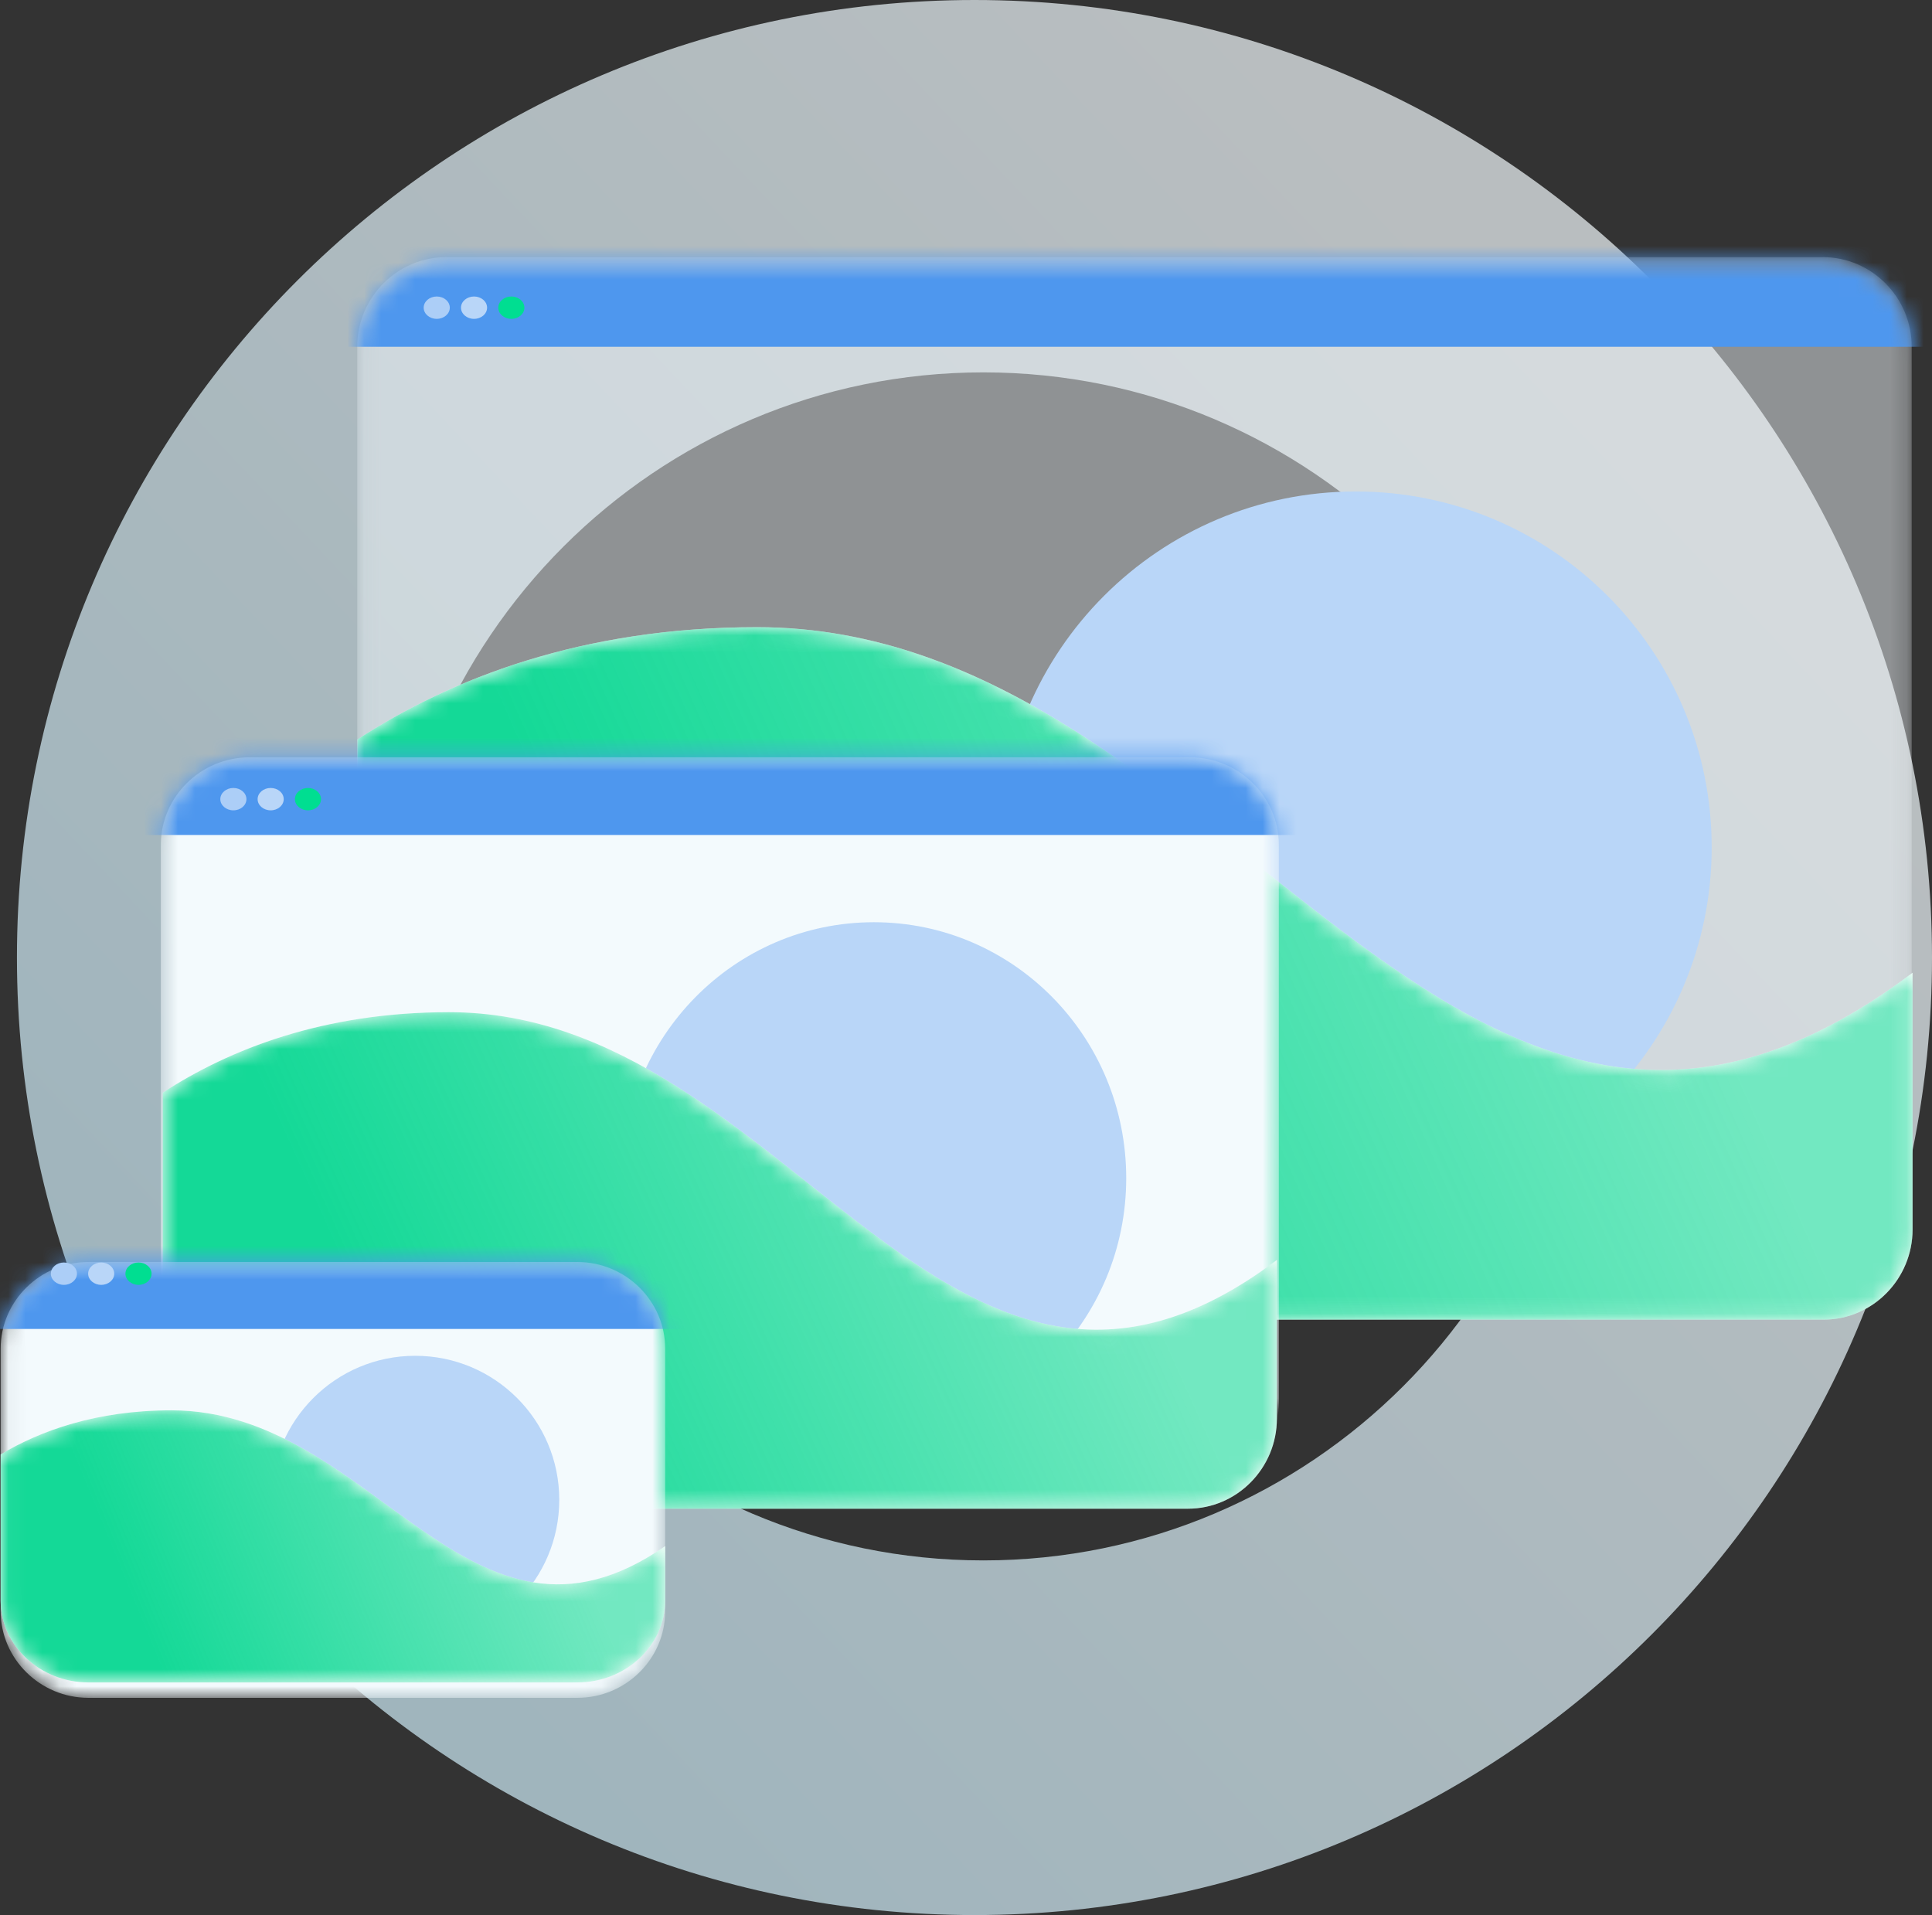
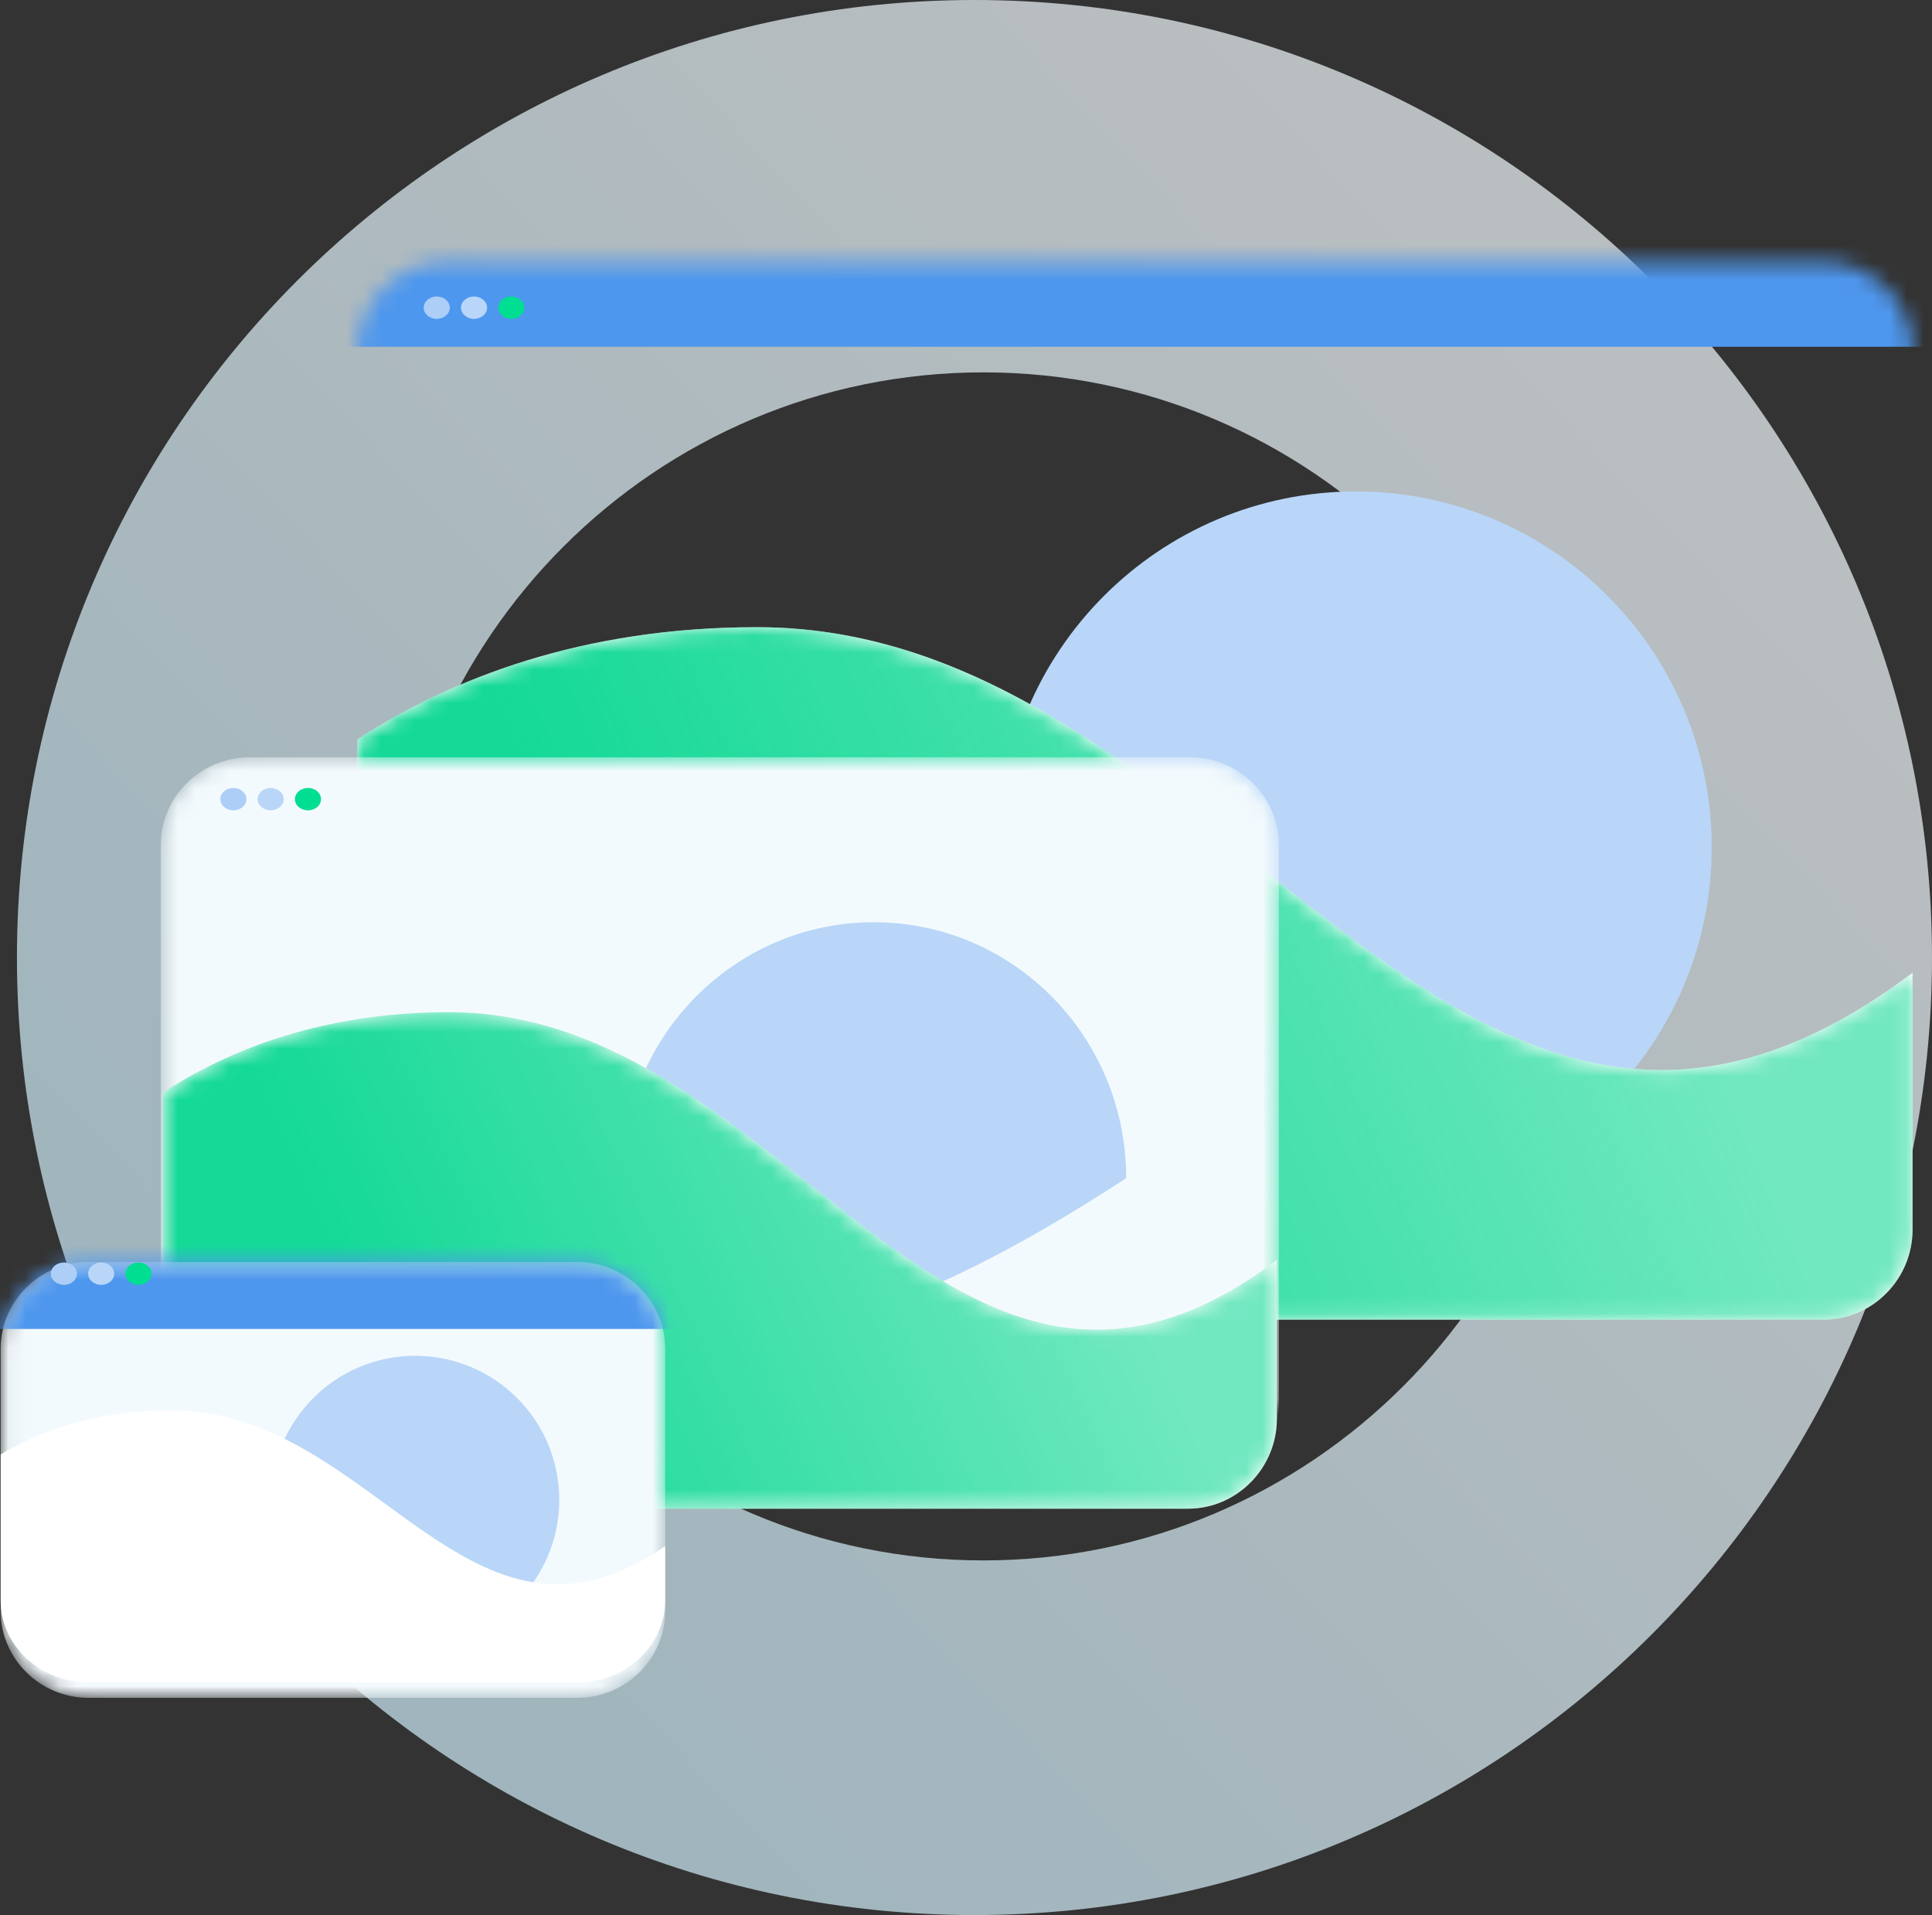
<svg xmlns="http://www.w3.org/2000/svg" xmlns:xlink="http://www.w3.org/1999/xlink" width="114px" height="113px" viewBox="0 0 114 113" version="1.1">
  <rect x="0" y="0" width="114" height="113" fill="#333333" stroke="none" />
  <title>IC-2 Creat a website repository</title>
  <desc>Created with Sketch.</desc>
  <defs>
    <linearGradient x1="82.214%" y1="20.654%" x2="18.071%" y2="82.228%" id="linearGradient-1">
      <stop stop-color="#F3FAFD" offset="0%" />
      <stop stop-color="#CFEDF9" offset="100%" />
    </linearGradient>
    <linearGradient x1="82.214%" y1="21.166%" x2="18.071%" y2="81.665%" id="linearGradient-2">
      <stop stop-color="#F3FAFD" offset="0%" />
      <stop stop-color="#CFEDF9" offset="100%" />
    </linearGradient>
    <path d="M5.323,0.172 C2.438,0.172 0.079,2.551 0.079,5.456 L0.079,5.456 L0.079,56.333 C0.079,59.24 2.438,61.618 5.323,61.618 L5.323,61.618 L86.557,61.618 C89.441,61.618 91.801,59.24 91.801,56.333 L91.801,56.333 L91.801,5.456 C91.801,2.551 89.441,0.172 86.557,0.172 L86.557,0.172 L5.323,0.172 Z" id="path-3" />
    <path d="M0.092,6.63 C5.614,3.046 13.341,0.008 23.678,0.008 C51.719,0.008 64.726,40.867 91.853,20.397 L91.853,35.55 C91.853,38.475 89.492,40.867 86.607,40.867 L5.338,40.867 C2.451,40.867 0.092,38.475 0.092,35.55" id="path-5" />
    <linearGradient x1="85.24%" y1="43.014%" x2="17.463%" y2="56.452%" id="linearGradient-7">
      <stop stop-color="#14D997" stop-opacity="0.6" offset="0%" />
      <stop stop-color="#14D997" offset="100%" />
    </linearGradient>
    <path d="M86.607,61.809 L5.338,61.809 C2.453,61.809 0.092,59.435 0.092,56.533 L0.092,5.732 C0.092,2.831 2.453,0.456 5.338,0.456 L86.607,0.456 C89.492,0.456 91.853,2.831 91.853,5.732 L91.853,56.533 C91.853,59.435 89.492,61.809 86.607,61.809 Z" id="path-8" />
    <path d="M61.217,43.934 L5.731,43.934 C2.848,43.934 0.49,41.608 0.49,38.765 L0.49,5.854 C0.49,3.011 2.848,0.685 5.731,0.685 L61.217,0.685 C64.098,0.685 66.459,3.011 66.459,5.854 L66.459,38.765" id="path-10" />
    <path d="M0.604,5.078 C4.559,2.507 10.096,0.329 17.501,0.329 C37.591,0.329 46.91,29.626 66.344,14.948 L66.344,24.311 C66.344,27.236 63.985,29.626 61.101,29.626 L5.845,29.626 C2.961,29.626 0.604,27.236 0.604,24.311" id="path-12" />
    <linearGradient x1="85.24%" y1="43.002%" x2="17.463%" y2="56.463%" id="linearGradient-14">
      <stop stop-color="#14D997" stop-opacity="0.6" offset="0%" />
      <stop stop-color="#14D997" offset="100%" />
    </linearGradient>
-     <path d="M61.217,43.934 L5.731,43.934 C2.848,43.934 0.49,41.608 0.49,38.765 L0.49,5.854 C0.49,3.011 2.848,0.685 5.731,0.685 L61.217,0.685 C64.098,0.685 66.459,3.011 66.459,5.854 L66.459,38.765 C66.459,41.608 64.098,43.934 61.217,43.934 Z" id="path-15" />
    <path d="M5.221,0.465 C2.371,0.465 0.039,2.767 0.039,5.577 L0.039,5.577 L0.039,21.073 C0.039,23.883 2.371,26.183 5.221,26.183 L5.221,26.183 L34.067,26.183 C36.918,26.183 39.25,23.883 39.25,21.073 L39.25,21.073 L39.25,5.577 C39.25,2.767 36.918,0.465 34.067,0.465 L34.067,0.465 L5.221,0.465 Z" id="path-17" />
    <path d="M0.039,2.82 L0.039,11.448 C0.039,14.102 2.371,16.274 5.221,16.274 L5.221,16.274 L34.067,16.274 C36.918,16.274 39.25,14.102 39.25,11.448 L39.25,11.448 L39.25,8.231 C27.657,16.274 22.1,0.218 10.118,0.218 L10.118,0.218 C5.701,0.218 2.398,1.413 0.039,2.82" id="path-19" />
    <linearGradient x1="85.24%" y1="44.092%" x2="17.463%" y2="55.456%" id="linearGradient-21">
      <stop stop-color="#14D997" stop-opacity="0.6" offset="0%" />
      <stop stop-color="#14D997" offset="100%" />
    </linearGradient>
    <path d="M5.221,0.465 C2.371,0.465 0.039,2.767 0.039,5.577 L0.039,5.577 L0.039,21.073 C0.039,23.883 2.371,26.183 5.221,26.183 L5.221,26.183 L34.067,26.183 C36.918,26.183 39.25,23.883 39.25,21.073 L39.25,21.073 L39.25,5.577 C39.25,2.767 36.918,0.465 34.067,0.465 L34.067,0.465 L5.221,0.465 Z" id="path-22" />
  </defs>
  <g id="Page-1" stroke="none" stroke-width="1" fill="none" fill-rule="evenodd">
    <g id="IC-2-Creat-a-website-repository">
      <g id="Group-3" transform="translate(1, 0)" fill="url(#linearGradient-2)" fill-opacity="0.7" fill-rule="nonzero">
        <path d="M0,56.498 C0,87.705 25.296,113 56.501,113 C87.704,113 113,87.705 113,56.498 C113,25.295 87.704,0 56.501,0 C25.296,0 0,25.295 0,56.498 Z M57.024,21.972 C76.351,21.972 92.074,37.694 92.074,57.022 C92.074,76.35 76.351,92.074 57.024,92.074 C37.697,92.074 21.972,76.35 21.972,57.022 C21.972,37.694 37.697,21.972 57.024,21.972" id="Fill-1" />
      </g>
      <g id="Group-6" transform="translate(21, 15)">
        <g id="Fill-4-Clipped">
          <mask id="mask-4" fill="white">
            <use xlink:href="#path-3" />
          </mask>
          <g id="path-2" />
-           <path d="M5.323,0.172 C2.438,0.172 0.079,2.551 0.079,5.456 L0.079,5.456 L0.079,56.333 C0.079,59.24 2.438,61.618 5.323,61.618 L5.323,61.618 L86.557,61.618 C89.441,61.618 91.801,59.24 91.801,56.333 L91.801,56.333 L91.801,5.456 C91.801,2.551 89.441,0.172 86.557,0.172 L86.557,0.172 L5.323,0.172 Z" id="Fill-4" fill="#F3FAFD" fill-rule="nonzero" opacity="0.693" mask="url(#mask-4)" />
        </g>
      </g>
      <path d="M101,50 C101,61.598 91.598,71 80,71 C68.402,71 59,61.598 59,50 C59,38.402 68.402,29 80,29 C91.598,29 101,38.402 101,50" id="Fill-7" fill="#B9D6F8" fill-rule="nonzero" />
      <g id="Group-11" transform="translate(21, 37)">
        <g id="Clip-10" fill="#FFFFFF" fill-rule="nonzero">
          <path d="M0.092,6.63 C5.614,3.046 13.341,0.008 23.678,0.008 C51.719,0.008 64.726,40.867 91.853,20.397 L91.853,35.55 C91.853,38.475 89.492,40.867 86.607,40.867 L5.338,40.867 C2.451,40.867 0.092,38.475 0.092,35.55" id="path-4" />
        </g>
        <g id="Fill-9-Clipped">
          <mask id="mask-6" fill="white">
            <use xlink:href="#path-5" />
          </mask>
          <g id="path-4" />
          <path d="M0.092,6.63 L0.092,35.55 C0.092,38.475 2.451,40.867 5.338,40.867 L5.338,40.867 L86.607,40.867 C89.492,40.867 91.853,38.475 91.853,35.55 L91.853,35.55 L91.853,20.397 C64.726,40.867 51.719,0.008 23.678,0.008 L23.678,0.008 C13.341,0.008 5.614,3.046 0.092,6.63" id="Fill-9" fill="url(#linearGradient-7)" fill-rule="nonzero" mask="url(#mask-6)" />
        </g>
      </g>
      <g id="Group-14" transform="translate(21, 15)">
        <g id="Fill-12-Clipped">
          <mask id="mask-9" fill="white">
            <use xlink:href="#path-8" />
          </mask>
          <g id="path-7" />
          <polygon id="Fill-12" fill="#4E97EE" fill-rule="nonzero" mask="url(#mask-9)" points="-9.913 5.461 142.362 5.461 142.362 -10.672 -9.913 -10.672" />
        </g>
      </g>
      <g id="Group-24" transform="translate(9, 44)">
        <g id="Fill-22-Clipped">
          <mask id="mask-11" fill="white">
            <use xlink:href="#path-10" />
          </mask>
          <g id="path-9" />
          <path d="M61.217,43.934 L5.731,43.934 C2.848,43.934 0.49,41.608 0.49,38.765 L0.49,5.854 C0.49,3.011 2.848,0.685 5.731,0.685 L61.217,0.685 C64.098,0.685 66.459,3.011 66.459,5.854 L66.459,38.765 C66.459,41.608 64.098,43.934 61.217,43.934" id="Fill-22" fill="#F3FAFD" fill-rule="nonzero" mask="url(#mask-11)" />
        </g>
      </g>
      <g id="Group-30" transform="translate(9, 54)">
-         <path d="M57.454,15.518 C57.454,23.858 50.788,30.618 42.564,30.618 C34.34,30.618 27.672,23.858 27.672,15.518 C27.672,7.177 34.34,0.417 42.564,0.417 C50.788,0.417 57.454,7.177 57.454,15.518" id="Fill-25" fill="#B9D6F8" fill-rule="nonzero" />
+         <path d="M57.454,15.518 C34.34,30.618 27.672,23.858 27.672,15.518 C27.672,7.177 34.34,0.417 42.564,0.417 C50.788,0.417 57.454,7.177 57.454,15.518" id="Fill-25" fill="#B9D6F8" fill-rule="nonzero" />
        <g id="Group-29" transform="translate(0, 5.396)">
          <g id="Clip-28" fill="#FFFFFF" fill-rule="nonzero">
            <path d="M0.604,5.078 C4.559,2.507 10.096,0.329 17.501,0.329 C37.591,0.329 46.91,29.626 66.344,14.948 L66.344,24.311 C66.344,27.236 63.985,29.626 61.101,29.626 L5.845,29.626 C2.961,29.626 0.604,27.236 0.604,24.311" id="path-11" />
          </g>
          <g id="Fill-27-Clipped">
            <mask id="mask-13" fill="white">
              <use xlink:href="#path-12" />
            </mask>
            <g id="path-11" />
            <path d="M0.604,5.078 L0.604,24.311 C0.604,27.236 2.961,29.626 5.845,29.626 L5.845,29.626 L61.101,29.626 C63.985,29.626 66.344,27.236 66.344,24.311 L66.344,24.311 L66.344,14.948 C46.91,29.626 37.591,0.329 17.501,0.329 L17.501,0.329 C10.096,0.329 4.559,2.507 0.604,5.078" id="Fill-27" fill="url(#linearGradient-14)" fill-rule="nonzero" mask="url(#mask-13)" />
          </g>
        </g>
      </g>
      <g id="Group-33" transform="translate(9, 44)">
        <g id="Fill-31-Clipped">
          <mask id="mask-16" fill="white">
            <use xlink:href="#path-15" />
          </mask>
          <g id="path-14" />
          <polygon id="Fill-31" fill="#4E97EE" fill-rule="nonzero" mask="url(#mask-16)" points="-13.736 5.27 88.578 5.27 88.578 -9.923 -13.736 -9.923" />
        </g>
      </g>
      <g id="Group-43" transform="translate(0, 74)">
        <g id="Fill-41-Clipped">
          <mask id="mask-18" fill="white">
            <use xlink:href="#path-17" />
          </mask>
          <g id="path-16" />
          <path d="M5.221,0.465 C2.371,0.465 0.039,2.767 0.039,5.577 L0.039,5.577 L0.039,21.073 C0.039,23.883 2.371,26.183 5.221,26.183 L5.221,26.183 L34.067,26.183 C36.918,26.183 39.25,23.883 39.25,21.073 L39.25,21.073 L39.25,5.577 C39.25,2.767 36.918,0.465 34.067,0.465 L34.067,0.465 L5.221,0.465 Z" id="Fill-41" fill="#F3FAFD" fill-rule="nonzero" mask="url(#mask-18)" />
        </g>
      </g>
      <path d="M33,88.499 C33,93.194 29.194,97 24.5,97 C19.806,97 16,93.194 16,88.499 C16,83.806 19.806,80 24.5,80 C29.194,80 33,83.806 33,88.499" id="Fill-44" fill="#B9D6F8" fill-rule="nonzero" />
      <g id="Group-48" transform="translate(0, 83)">
        <g id="Clip-47" fill="#FFFFFF" fill-rule="nonzero">
          <path d="M0.039,2.82 L0.039,11.448 C0.039,14.102 2.371,16.274 5.221,16.274 L5.221,16.274 L34.067,16.274 C36.918,16.274 39.25,14.102 39.25,11.448 L39.25,11.448 L39.25,8.231 C27.657,16.274 22.1,0.218 10.118,0.218 L10.118,0.218 C5.701,0.218 2.398,1.413 0.039,2.82" id="path-18" />
        </g>
        <g id="Fill-46-Clipped">
          <mask id="mask-20" fill="white">
            <use xlink:href="#path-19" />
          </mask>
          <g id="path-18" />
-           <path d="M0.039,2.82 L0.039,11.448 C0.039,14.102 2.371,16.274 5.221,16.274 L5.221,16.274 L34.067,16.274 C36.918,16.274 39.25,14.102 39.25,11.448 L39.25,11.448 L39.25,8.231 C27.657,16.274 22.1,0.218 10.118,0.218 L10.118,0.218 C5.701,0.218 2.398,1.413 0.039,2.82" id="Fill-46" fill="url(#linearGradient-21)" fill-rule="nonzero" mask="url(#mask-20)" />
        </g>
      </g>
      <g id="Group-51" transform="translate(0, 74)">
        <g id="Fill-49-Clipped">
          <mask id="mask-23" fill="white">
            <use xlink:href="#path-22" />
          </mask>
          <g id="path-21" />
          <polygon id="Fill-49" fill="#4E97EE" fill-rule="nonzero" mask="url(#mask-23)" points="-9.022 4.416 59.15 4.416 59.15 -11.891 -9.022 -11.891" />
        </g>
      </g>
      <g id="Group-58" transform="translate(3, 74)" fill-rule="nonzero">
        <path d="M1.541,1.155 C1.541,1.519 1.196,1.815 0.77,1.815 C0.346,1.815 0,1.519 0,1.155 C0,0.791 0.346,0.495 0.77,0.495 C1.196,0.495 1.541,0.791 1.541,1.155" id="Fill-52" fill="#ACCEF7" />
        <path d="M3.741,1.155 C3.741,1.519 3.397,1.815 2.971,1.815 C2.547,1.815 2.201,1.519 2.201,1.155 C2.201,0.791 2.547,0.495 2.971,0.495 C3.397,0.495 3.741,0.791 3.741,1.155" id="Fill-54" fill="#B9D6F8" />
        <path d="M5.942,1.155 C5.942,1.519 5.598,1.815 5.172,1.815 C4.748,1.815 4.402,1.519 4.402,1.155 C4.402,0.791 4.748,0.495 5.172,0.495 C5.598,0.495 5.942,0.791 5.942,1.155" id="Fill-56" fill="#00DE91" />
      </g>
      <g id="Group-58" transform="translate(13, 46)" fill-rule="nonzero">
        <path d="M1.541,1.155 C1.541,1.519 1.196,1.815 0.77,1.815 C0.346,1.815 0,1.519 0,1.155 C0,0.791 0.346,0.495 0.77,0.495 C1.196,0.495 1.541,0.791 1.541,1.155" id="Fill-52" fill="#ACCEF7" />
        <path d="M3.741,1.155 C3.741,1.519 3.397,1.815 2.971,1.815 C2.547,1.815 2.201,1.519 2.201,1.155 C2.201,0.791 2.547,0.495 2.971,0.495 C3.397,0.495 3.741,0.791 3.741,1.155" id="Fill-54" fill="#B9D6F8" />
        <path d="M5.942,1.155 C5.942,1.519 5.598,1.815 5.172,1.815 C4.748,1.815 4.402,1.519 4.402,1.155 C4.402,0.791 4.748,0.495 5.172,0.495 C5.598,0.495 5.942,0.791 5.942,1.155" id="Fill-56" fill="#00DE91" />
      </g>
      <g id="Group-58" transform="translate(25, 17)" fill-rule="nonzero">
        <path d="M1.541,1.155 C1.541,1.519 1.196,1.815 0.77,1.815 C0.346,1.815 0,1.519 0,1.155 C0,0.791 0.346,0.495 0.77,0.495 C1.196,0.495 1.541,0.791 1.541,1.155" id="Fill-52" fill="#ACCEF7" />
        <path d="M3.741,1.155 C3.741,1.519 3.397,1.815 2.971,1.815 C2.547,1.815 2.201,1.519 2.201,1.155 C2.201,0.791 2.547,0.495 2.971,0.495 C3.397,0.495 3.741,0.791 3.741,1.155" id="Fill-54" fill="#B9D6F8" />
        <path d="M5.942,1.155 C5.942,1.519 5.598,1.815 5.172,1.815 C4.748,1.815 4.402,1.519 4.402,1.155 C4.402,0.791 4.748,0.495 5.172,0.495 C5.598,0.495 5.942,0.791 5.942,1.155" id="Fill-56" fill="#00DE91" />
      </g>
    </g>
  </g>
</svg>